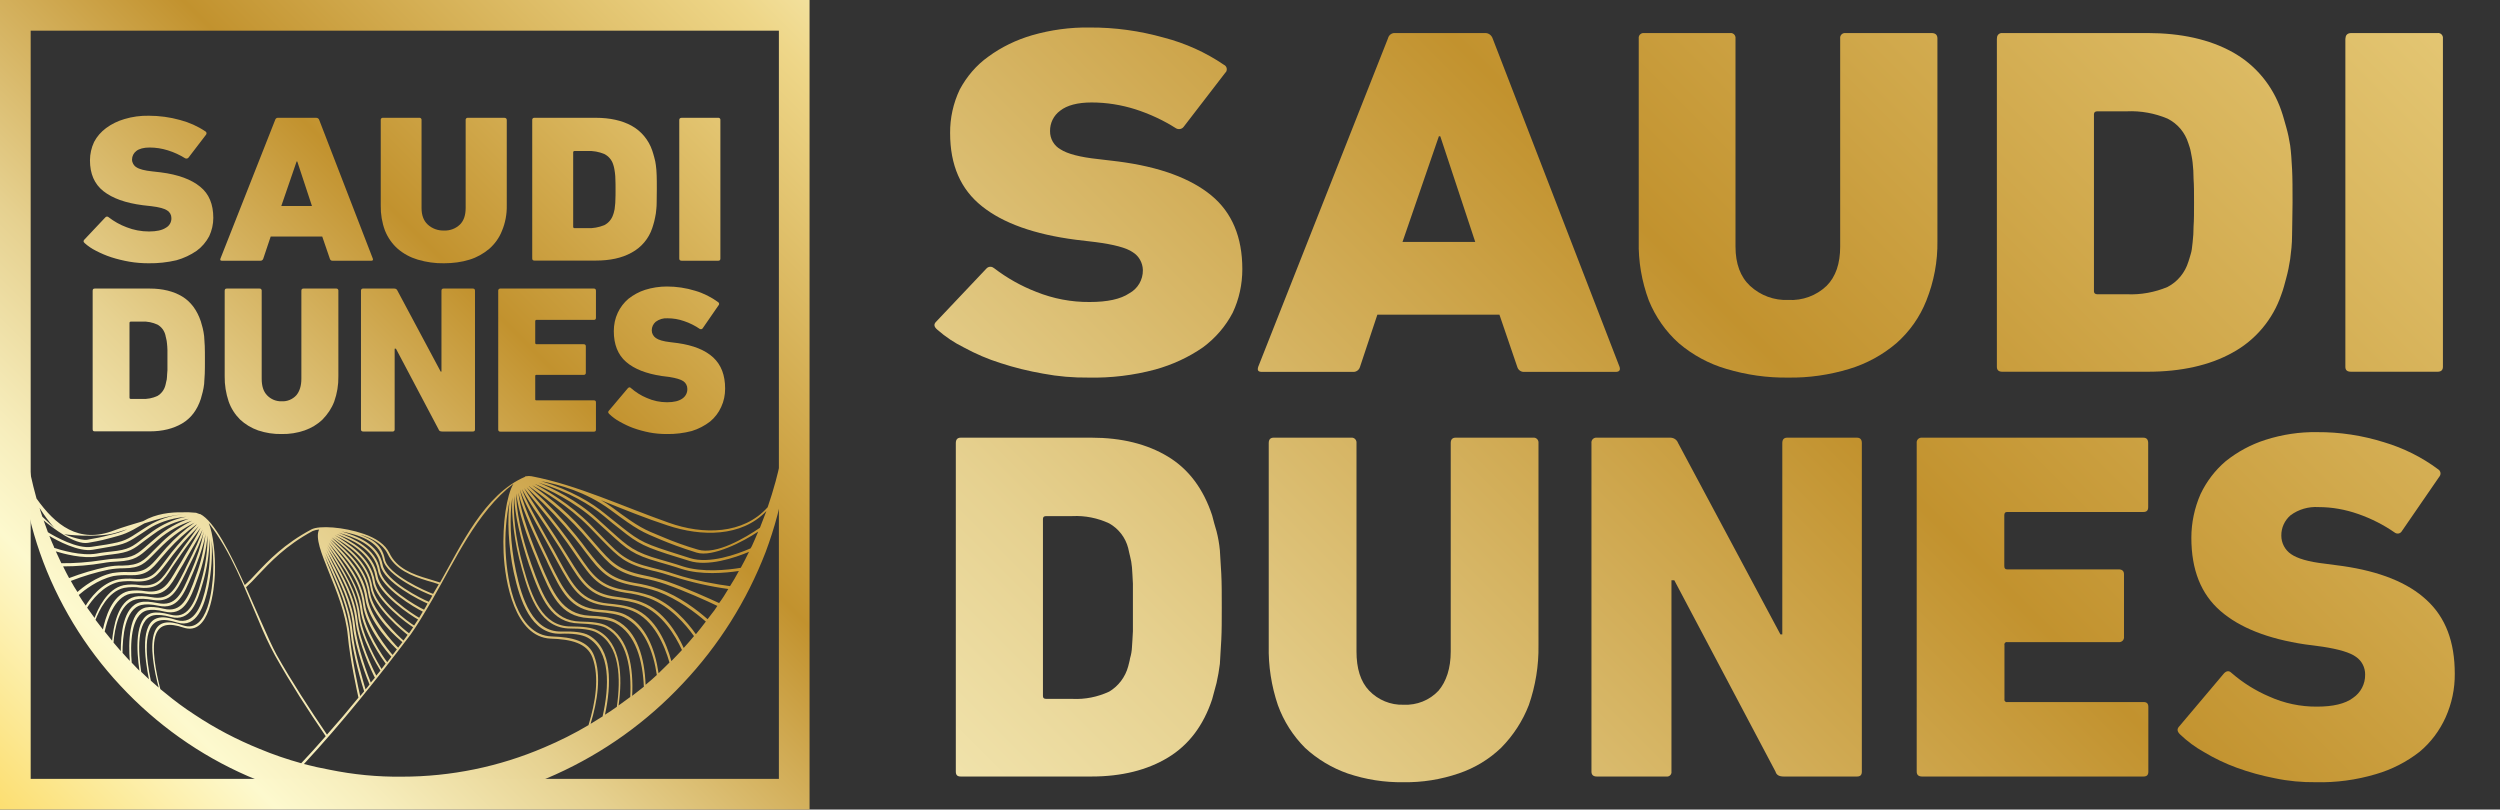
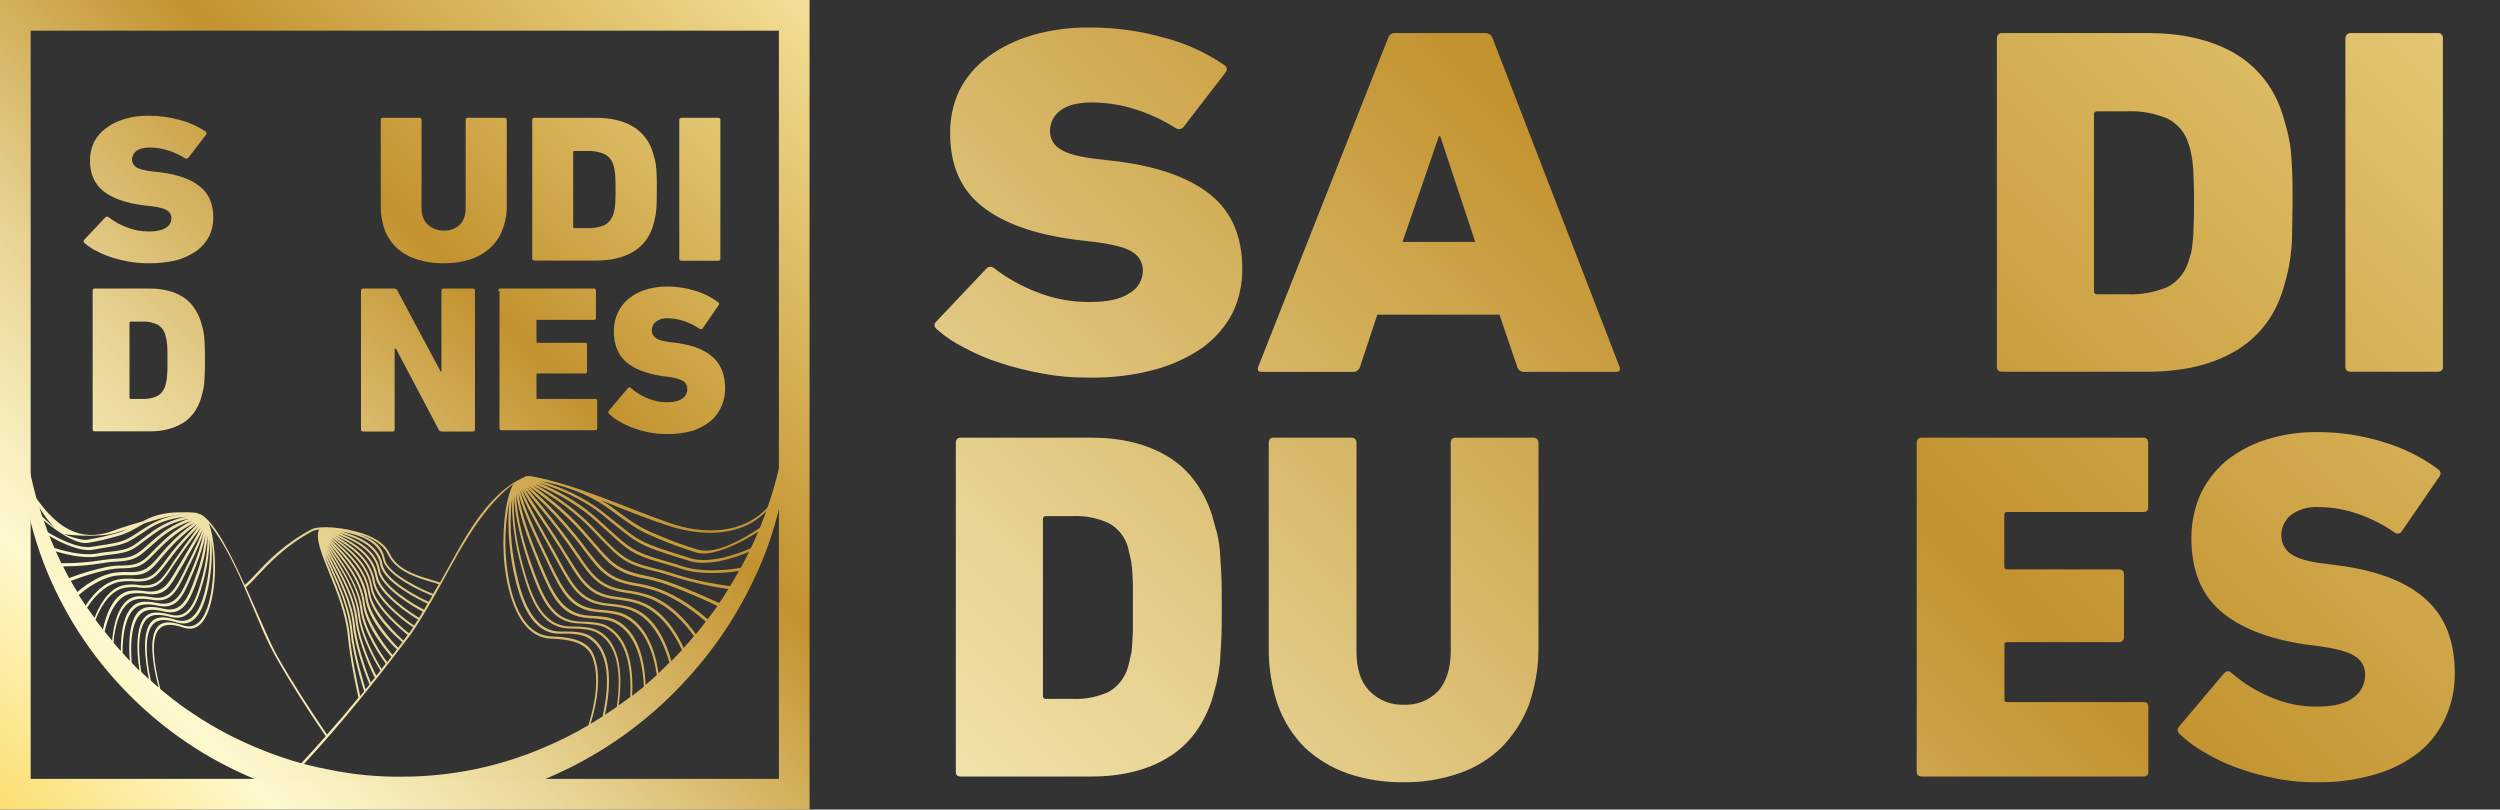
<svg xmlns="http://www.w3.org/2000/svg" id="Layer_1" x="0px" y="0px" viewBox="0 0 1581.1 512" style="enable-background:new 0 0 1581.1 512;" xml:space="preserve">
  <rect x="0" y="0" width="1581.1" height="512" fill="#333333" stroke="none" />
  <style type="text/css"> .st0{fill:url(#SVGID_1_);} .st1{fill:url(#SVGID_00000095323658528688059480000010707536917509904518_);} .st2{fill:url(#SVGID_00000085962848101319119050000018353085161325731216_);} .st3{fill:url(#SVGID_00000141443536723822413890000005846356823275820474_);} .st4{fill:url(#SVGID_00000111910258624608453820000002885567760364578239_);} .st5{fill:url(#SVGID_00000152985669181353685930000018062534521426102935_);} .st6{fill:url(#SVGID_00000015316637042751535270000005235967510147558310_);} .st7{fill:url(#SVGID_00000021111031523085512930000017035004376316682664_);} .st8{fill:url(#SVGID_00000048481091400600735240000011694943641422742166_);} .st9{fill:url(#SVGID_00000008867397379122061020000002169937829744648615_);} .st10{fill:url(#SVGID_00000019658961280374798120000006991597713617999528_);} .st11{fill:url(#SVGID_00000163789698988445681500000007427781479129013385_);} .st12{fill:url(#SVGID_00000077314062168621004830000017701539731498175636_);} .st13{fill:url(#SVGID_00000110470987559087416070000013885369233016958611_);} .st14{fill:url(#SVGID_00000036232760196809955370000005800430577668684720_);} .st15{fill:url(#SVGID_00000083070759429779884790000014993129380544096931_);} .st16{fill:url(#SVGID_00000034800564411273272640000014134235586993946298_);} .st17{fill:url(#SVGID_00000121272623677566606660000015001135473519158918_);} .st18{fill:url(#SVGID_00000165235541297957535090000009365884021302247081_);} .st19{fill:url(#SVGID_00000183971771349008866380000015589274305750416821_);} .st20{fill:url(#SVGID_00000018226097506934005980000007429393498644099474_);} .st21{fill:url(#SVGID_00000140722298483671626400000010949230332559319452_);} </style>
  <linearGradient id="SVGID_1_" gradientUnits="userSpaceOnUse" x1="-159.91" y1="57.736" x2="485.446" y2="703.105" gradientTransform="matrix(1 0 0 -1 -61.8 494.9)">
    <stop offset="1.000000e-02" style="stop-color:#FBCA2A" />
    <stop offset="0.25" style="stop-color:#FDF9CE" />
    <stop offset="0.3" style="stop-color:#F7EEBD" />
    <stop offset="0.41" style="stop-color:#E6D190" />
    <stop offset="0.55" style="stop-color:#CCA348" />
    <stop offset="0.6" style="stop-color:#C2922E" />
    <stop offset="0.87" style="stop-color:#EED688" />
    <stop offset="1" style="stop-color:#FDF9CE" />
  </linearGradient>
  <path class="st0" d="M94,166.5c-4.1,0-8.1-0.3-12.2-1c-3.9-0.7-7.7-1.6-11.4-2.8c-3.4-1.1-6.6-2.5-9.7-4.1c-2.6-1.3-5-2.9-7.1-4.8 c-0.9-0.8-1-1.4-0.3-2.2l13.3-14.1c0.5-0.6,1.4-0.7,2-0.2c0,0,0,0,0.1,0.1c3.4,2.6,7.2,4.8,11.3,6.3c4.5,1.8,9.4,2.7,14.2,2.7 c4.8,0,8.3-0.8,10.6-2.3c2.3-1.2,3.7-3.6,3.6-6.2c0-2-1-3.8-2.7-4.8c-1.7-1.2-5-2.1-10-2.7l-5.3-0.6c-11-1.4-19.3-4.4-25-8.9 c-5.7-4.5-8.5-11-8.5-19.5c0-4,0.9-8,2.6-11.6c1.8-3.5,4.5-6.5,7.6-8.8c3.5-2.6,7.5-4.5,11.6-5.7c5-1.5,10.2-2.2,15.4-2.1 c6.7,0,13.4,0.9,19.8,2.7c5.7,1.5,11.1,3.9,16,7.2c0.6,0.3,0.9,1.1,0.6,1.7c-0.1,0.1-0.1,0.2-0.2,0.4l-11.1,14.5 c-0.5,0.6-1.4,0.8-2.1,0.4c-3.4-2.1-7-3.8-10.9-5c-3.8-1.2-7.7-1.8-11.6-1.8c-3.8,0-6.6,0.8-8.4,2.2c-1.7,1.3-2.7,3.3-2.7,5.4 c0,2,1.1,3.9,2.8,4.9c1.8,1.2,5.2,2.1,10,2.6l5.3,0.6c11.1,1.4,19.4,4.5,25,9.1c5.6,4.5,8.3,11.1,8.3,19.7c0,4-0.9,8-2.6,11.6 c-1.9,3.6-4.6,6.8-7.9,9.2c-3.9,2.7-8.2,4.7-12.8,6C106,165.9,100,166.6,94,166.5z" />
  <linearGradient id="SVGID_00000132075297249966003130000005542655743767029388_" gradientUnits="userSpaceOnUse" x1="-105.164" y1="2.99" x2="540.192" y2="648.359" gradientTransform="matrix(1 0 0 -1 -61.8 494.9)">
    <stop offset="1.000000e-02" style="stop-color:#FBCA2A" />
    <stop offset="0.25" style="stop-color:#FDF9CE" />
    <stop offset="0.3" style="stop-color:#F7EEBD" />
    <stop offset="0.41" style="stop-color:#E6D190" />
    <stop offset="0.55" style="stop-color:#CCA348" />
    <stop offset="0.6" style="stop-color:#C2922E" />
    <stop offset="0.87" style="stop-color:#EED688" />
    <stop offset="1" style="stop-color:#FDF9CE" />
  </linearGradient>
-   <path style="fill:url(#SVGID_00000132075297249966003130000005542655743767029388_);" d="M174,75.9c0.2-0.9,1-1.5,1.9-1.4H200 c0.9,0,1.7,0.6,1.9,1.4l33.9,87.7c0.3,0.9-0.1,1.3-1,1.3h-24.3c-0.9,0.1-1.7-0.4-1.9-1.3l-4.8-14h-32.6l-4.7,14 c-0.2,0.8-1.1,1.4-1.9,1.3h-24.2c-1,0-1.3-0.4-1-1.3L174,75.9z M197.3,130.3l-9.3-28.2h-0.4l-9.7,28.2H197.3z" />
  <linearGradient id="SVGID_00000173130952821302392590000008502866486583028096_" gradientUnits="userSpaceOnUse" x1="-71.844" y1="-30.329" x2="573.524" y2="615.026" gradientTransform="matrix(1 0 0 -1 -61.8 494.9)">
    <stop offset="1.000000e-02" style="stop-color:#FBCA2A" />
    <stop offset="0.25" style="stop-color:#FDF9CE" />
    <stop offset="0.3" style="stop-color:#F7EEBD" />
    <stop offset="0.41" style="stop-color:#E6D190" />
    <stop offset="0.55" style="stop-color:#CCA348" />
    <stop offset="0.6" style="stop-color:#C2922E" />
    <stop offset="0.87" style="stop-color:#EED688" />
    <stop offset="1" style="stop-color:#FDF9CE" />
  </linearGradient>
  <path style="fill:url(#SVGID_00000173130952821302392590000008502866486583028096_);" d="M280.8,166.5c-5.6,0.1-11.2-0.7-16.6-2.3 c-4.7-1.4-9-3.7-12.7-6.9c-3.5-3.1-6.2-7-8-11.4c-1.9-5.1-2.8-10.5-2.7-15.9V75.9c-0.1-0.7,0.4-1.3,1.1-1.4c0.1,0,0.2,0,0.3,0h23 c0.7-0.1,1.3,0.4,1.4,1.1c0,0.1,0,0.2,0,0.3v55.6c0,4.6,1.3,8.1,3.9,10.5c2.8,2.6,6.5,3.9,10.2,3.8c3.8,0.2,7.5-1.2,10.2-3.8 c2.5-2.5,3.6-6,3.6-10.5V75.9c-0.1-0.7,0.4-1.3,1.1-1.4c0.1,0,0.2,0,0.3,0h23c1,0,1.6,0.5,1.6,1.4V130c0.1,5.4-0.9,10.9-3,15.9 c-1.7,4.4-4.5,8.3-8,11.4c-3.7,3.1-7.9,5.5-12.5,6.9C291.9,165.8,286.4,166.5,280.8,166.5z" />
  <linearGradient id="SVGID_00000049221257563161305960000012217009608332350382_" gradientUnits="userSpaceOnUse" x1="-24.436" y1="-77.738" x2="620.933" y2="567.631" gradientTransform="matrix(1 0 0 -1 -61.8 494.9)">
    <stop offset="1.000000e-02" style="stop-color:#FBCA2A" />
    <stop offset="0.25" style="stop-color:#FDF9CE" />
    <stop offset="0.3" style="stop-color:#F7EEBD" />
    <stop offset="0.41" style="stop-color:#E6D190" />
    <stop offset="0.55" style="stop-color:#CCA348" />
    <stop offset="0.6" style="stop-color:#C2922E" />
    <stop offset="0.87" style="stop-color:#EED688" />
    <stop offset="1" style="stop-color:#FDF9CE" />
  </linearGradient>
  <path style="fill:url(#SVGID_00000049221257563161305960000012217009608332350382_);" d="M336.6,75.9c-0.1-0.7,0.4-1.3,1.1-1.4 c0.1,0,0.2,0,0.3,0h38.8c8.9,0,16.6,1.7,22.6,5c6.2,3.4,10.8,9,13.1,15.7c0.5,1.4,0.9,3,1.3,4.4c0.5,1.6,0.8,3.3,1,4.9 c0.3,1.8,0.4,4,0.5,6.3s0.1,5.4,0.1,8.9c0,3.5-0.1,6.2-0.1,8.7c0,2.5-0.3,4.5-0.5,6.5c-0.3,1.7-0.6,3.4-1,5c-0.4,1.4-0.8,3-1.3,4.4 c-2.2,6.6-6.9,12.2-13.1,15.5c-6.1,3.4-13.7,5-22.6,5H338c-0.9,0-1.4-0.4-1.4-1.3V75.9z M362.5,143.5c0,0.5,0.4,0.8,0.9,0.8h7.9 c3.7,0.2,7.4-0.5,10.9-1.9c2.7-1.4,4.7-3.8,5.6-6.7c0.3-0.6,0.4-1.3,0.6-2.1c0.3-0.8,0.4-1.8,0.5-3.1c0.2-1.4,0.3-2.8,0.3-4.3 c0.1-1.7,0.1-3.8,0.1-6.3s0-4.7-0.1-6.3c0-1.5-0.1-2.9-0.3-4.4c-0.1-1.2-0.4-2.2-0.5-3c-0.1-0.8-0.4-1.4-0.6-2.2 c-0.9-2.9-2.9-5.2-5.6-6.6c-3.4-1.4-7.1-2.1-10.9-1.9h-7.9c-0.5,0-0.9,0.3-0.9,0.8V143.5z" />
  <linearGradient id="SVGID_00000173141190712075901350000001476841336289209255_" gradientUnits="userSpaceOnUse" x1="13.551" y1="-115.711" x2="658.906" y2="529.644" gradientTransform="matrix(1 0 0 -1 -61.8 494.9)">
    <stop offset="1.000000e-02" style="stop-color:#FBCA2A" />
    <stop offset="0.25" style="stop-color:#FDF9CE" />
    <stop offset="0.3" style="stop-color:#F7EEBD" />
    <stop offset="0.41" style="stop-color:#E6D190" />
    <stop offset="0.55" style="stop-color:#CCA348" />
    <stop offset="0.6" style="stop-color:#C2922E" />
    <stop offset="0.87" style="stop-color:#EED688" />
    <stop offset="1" style="stop-color:#FDF9CE" />
  </linearGradient>
  <path style="fill:url(#SVGID_00000173141190712075901350000001476841336289209255_);" d="M429.6,75.9c0-0.9,0.5-1.4,1.6-1.4h23 c0.7-0.1,1.3,0.4,1.4,1.1c0,0.1,0,0.2,0,0.3v87.7c0,0.9-0.5,1.3-1.4,1.3h-23c-1,0-1.6-0.4-1.6-1.3V75.9z" />
  <linearGradient id="SVGID_00000092450438662523339690000013053878878095126164_" gradientUnits="userSpaceOnUse" x1="-111.134" y1="8.96" x2="534.222" y2="654.329" gradientTransform="matrix(1 0 0 -1 -61.8 494.9)">
    <stop offset="1.000000e-02" style="stop-color:#FBCA2A" />
    <stop offset="0.25" style="stop-color:#FDF9CE" />
    <stop offset="0.3" style="stop-color:#F7EEBD" />
    <stop offset="0.41" style="stop-color:#E6D190" />
    <stop offset="0.55" style="stop-color:#CCA348" />
    <stop offset="0.6" style="stop-color:#C2922E" />
    <stop offset="0.87" style="stop-color:#EED688" />
    <stop offset="1" style="stop-color:#FDF9CE" />
  </linearGradient>
  <path style="fill:url(#SVGID_00000092450438662523339690000013053878878095126164_);" d="M58.6,183.9c0-0.9,0.4-1.4,1.3-1.4h34.9 c8,0,14.9,1.7,20.4,5c5.6,3.4,9.4,8.7,11.8,15.7c0.4,1.4,0.8,3,1.2,4.3c0.4,1.7,0.7,3.3,0.9,5c0.1,1.8,0.3,3.9,0.4,6.3 s0.1,5.4,0.1,8.9c0,3.5,0,6.2-0.1,8.7c-0.1,2.5-0.3,4.5-0.4,6.5c-0.2,1.7-0.5,3.4-0.9,5l-1.2,4.4c-2.3,7-6.2,12.2-11.8,15.5 s-12.4,5-20.4,5H59.9c-0.9,0-1.3-0.4-1.3-1.3L58.6,183.9z M81.9,251.5c0,0.5,0.3,0.8,0.9,0.8h7c3.4,0.2,6.8-0.5,9.8-1.9 c2.5-1.5,4.3-3.9,5-6.7c0.1-0.6,0.4-1.3,0.5-2.2c0.3-1,0.5-2,0.5-3c0.1-1.2,0.1-2.6,0.3-4.3v-12.7c-0.1-1.8-0.1-3.2-0.3-4.4 c-0.1-1-0.2-2-0.5-3c-0.1-0.6-0.4-1.4-0.5-2.2c-0.7-2.8-2.5-5.2-5-6.6c-3.1-1.4-6.4-2.1-9.8-1.9h-7c-0.6,0-0.9,0.3-0.9,0.8V251.5z" />
  <linearGradient id="SVGID_00000044156484336073111740000014344139016979577008_" gradientUnits="userSpaceOnUse" x1="-68.938" y1="-33.235" x2="576.43" y2="612.12" gradientTransform="matrix(1 0 0 -1 -61.8 494.9)">
    <stop offset="1.000000e-02" style="stop-color:#FBCA2A" />
    <stop offset="0.25" style="stop-color:#FDF9CE" />
    <stop offset="0.3" style="stop-color:#F7EEBD" />
    <stop offset="0.41" style="stop-color:#E6D190" />
    <stop offset="0.55" style="stop-color:#CCA348" />
    <stop offset="0.6" style="stop-color:#C2922E" />
    <stop offset="0.87" style="stop-color:#EED688" />
    <stop offset="1" style="stop-color:#FDF9CE" />
  </linearGradient>
-   <path style="fill:url(#SVGID_00000044156484336073111740000014344139016979577008_);" d="M178.1,274.5c-5.1,0.1-10.1-0.7-14.9-2.3 c-4.2-1.5-8.1-3.8-11.4-6.9c-3.2-3.2-5.7-7.1-7.2-11.4c-1.7-5.1-2.6-10.5-2.5-15.9v-54.1c0-0.9,0.4-1.4,1.3-1.4h20.7 c0.7-0.1,1.3,0.4,1.4,1.1c0,0.1,0,0.2,0,0.3v55.6c0,4.5,1,8,3.4,10.5c2.4,2.5,5.7,3.9,9.2,3.8c3.5,0.2,6.9-1.2,9.3-3.8 c2.1-2.5,3.2-6,3.2-10.5v-55.6c0-0.9,0.4-1.4,1.3-1.4h20.7c0.7-0.1,1.3,0.4,1.4,1.1c0,0.1,0,0.2,0,0.3V238 c0.1,5.4-0.8,10.8-2.6,15.9c-1.6,4.3-4.2,8.1-7.4,11.4c-3.2,3.1-7.1,5.4-11.3,6.9C188.1,273.8,183.1,274.6,178.1,274.5z" />
  <linearGradient id="SVGID_00000058582053813532458350000000854538227183197068_" gradientUnits="userSpaceOnUse" x1="-21.533" y1="-80.641" x2="623.836" y2="564.728" gradientTransform="matrix(1 0 0 -1 -61.8 494.9)">
    <stop offset="1.000000e-02" style="stop-color:#FBCA2A" />
    <stop offset="0.25" style="stop-color:#FDF9CE" />
    <stop offset="0.3" style="stop-color:#F7EEBD" />
    <stop offset="0.41" style="stop-color:#E6D190" />
    <stop offset="0.55" style="stop-color:#CCA348" />
    <stop offset="0.6" style="stop-color:#C2922E" />
    <stop offset="0.87" style="stop-color:#EED688" />
    <stop offset="1" style="stop-color:#FDF9CE" />
  </linearGradient>
  <path style="fill:url(#SVGID_00000058582053813532458350000000854538227183197068_);" d="M228.3,183.9c-0.1-0.7,0.4-1.3,1.1-1.4 c0.1,0,0.2,0,0.3,0h19.5c1-0.1,1.9,0.5,2.2,1.4l27.3,51.1h0.5v-51.1c0-0.9,0.4-1.4,1.3-1.4h18.6c0.9,0,1.3,0.5,1.3,1.4v87.7 c0,0.9-0.4,1.3-1.3,1.3h-19.5c-1.2,0-1.9-0.4-2.2-1.3l-27-51.1h-0.8v51.1c0.1,0.6-0.4,1.2-1,1.3c-0.1,0-0.2,0-0.3,0h-18.6 c-0.9,0-1.4-0.4-1.4-1.3L228.3,183.9z" />
  <linearGradient id="SVGID_00000037676938005118180370000017305708783104893094_" gradientUnits="userSpaceOnUse" x1="19.28" y1="-121.453" x2="664.648" y2="523.915" gradientTransform="matrix(1 0 0 -1 -61.8 494.9)">
    <stop offset="1.000000e-02" style="stop-color:#FBCA2A" />
    <stop offset="0.25" style="stop-color:#FDF9CE" />
    <stop offset="0.3" style="stop-color:#F7EEBD" />
    <stop offset="0.41" style="stop-color:#E6D190" />
    <stop offset="0.55" style="stop-color:#CCA348" />
    <stop offset="0.6" style="stop-color:#C2922E" />
    <stop offset="0.87" style="stop-color:#EED688" />
    <stop offset="1" style="stop-color:#FDF9CE" />
  </linearGradient>
-   <path style="fill:url(#SVGID_00000037676938005118180370000017305708783104893094_);" d="M315.1,183.9c-0.1-0.7,0.4-1.3,1.1-1.4 c0.1,0,0.2,0,0.3,0h59.1c0.9,0,1.3,0.5,1.3,1.4V201c0,0.9-0.4,1.3-1.3,1.3h-36.3c-0.5,0-0.8,0.3-0.8,0.9v13.6c0,0.6,0.3,0.9,0.8,0.9 h29.8c0.9,0,1.4,0.4,1.4,1.3v16.7c0.1,0.7-0.4,1.3-1.1,1.4c-0.1,0-0.2,0-0.3,0h-29.8c-0.3-0.1-0.7,0.1-0.8,0.5c0,0.1,0,0.2,0,0.3 v14.5c-0.1,0.3,0.1,0.7,0.5,0.8c0.1,0,0.2,0,0.3,0h36.3c0.9,0,1.3,0.4,1.3,1.3v17.2c0,0.9-0.4,1.3-1.3,1.3h-59.1 c-0.9,0-1.4-0.4-1.4-1.3V183.9z" />
+   <path style="fill:url(#SVGID_00000037676938005118180370000017305708783104893094_);" d="M315.1,183.9c-0.1-0.7,0.4-1.3,1.1-1.4 c0.1,0,0.2,0,0.3,0h59.1c0.9,0,1.3,0.5,1.3,1.4V201c0,0.9-0.4,1.3-1.3,1.3h-36.3v13.6c0,0.6,0.3,0.9,0.8,0.9 h29.8c0.9,0,1.4,0.4,1.4,1.3v16.7c0.1,0.7-0.4,1.3-1.1,1.4c-0.1,0-0.2,0-0.3,0h-29.8c-0.3-0.1-0.7,0.1-0.8,0.5c0,0.1,0,0.2,0,0.3 v14.5c-0.1,0.3,0.1,0.7,0.5,0.8c0.1,0,0.2,0,0.3,0h36.3c0.9,0,1.3,0.4,1.3,1.3v17.2c0,0.9-0.4,1.3-1.3,1.3h-59.1 c-0.9,0-1.4-0.4-1.4-1.3V183.9z" />
  <linearGradient id="SVGID_00000072999970845114018190000002655510931345445785_" gradientUnits="userSpaceOnUse" x1="57.84" y1="-160.013" x2="703.208" y2="485.355" gradientTransform="matrix(1 0 0 -1 -61.8 494.9)">
    <stop offset="1.000000e-02" style="stop-color:#FBCA2A" />
    <stop offset="0.25" style="stop-color:#FDF9CE" />
    <stop offset="0.3" style="stop-color:#F7EEBD" />
    <stop offset="0.41" style="stop-color:#E6D190" />
    <stop offset="0.55" style="stop-color:#CCA348" />
    <stop offset="0.6" style="stop-color:#C2922E" />
    <stop offset="0.87" style="stop-color:#EED688" />
    <stop offset="1" style="stop-color:#FDF9CE" />
  </linearGradient>
  <path style="fill:url(#SVGID_00000072999970845114018190000002655510931345445785_);" d="M421.7,274.5c-3.7,0-7.4-0.3-11-1 c-3.5-0.7-6.9-1.6-10.2-2.8c-3-1.1-5.9-2.5-8.7-4.1c-2.4-1.3-4.5-2.9-6.5-4.8c-0.8-0.8-0.9-1.4-0.1-2.2l11.9-14.1 c0.6-0.6,1.3-0.8,1.9-0.1c3,2.6,6.4,4.8,10.1,6.3c4,1.8,8.4,2.7,12.8,2.7c4.3,0,7.5-0.8,9.6-2.3c2.1-1.4,3.3-3.7,3.2-6.2 c0-1.9-0.9-3.7-2.5-4.8c-1.6-1.1-4.5-2-8.9-2.7l-4.8-0.6c-9.8-1.5-17.3-4.4-22.5-8.9c-5.2-4.5-7.8-11-7.8-19.5c0-4,0.8-8,2.5-11.6 c1.6-3.4,3.9-6.4,6.7-8.8c3.2-2.5,6.8-4.5,10.6-5.7c4.5-1.4,9.1-2.1,13.8-2.1c6.1,0,12.1,0.9,17.9,2.7c5.2,1.5,10.1,4,14.5,7.2 c0.6,0.4,0.8,1.2,0.4,1.8c0,0.1-0.1,0.1-0.1,0.1l-10,14.5c-0.3,0.6-1.1,0.9-1.7,0.6c0,0,0,0-0.1,0c-3.1-2.1-6.4-3.8-10-5 c-3.4-1.2-6.9-1.8-10.5-1.8c-2.7-0.2-5.3,0.6-7.5,2.2c-1.6,1.4-2.5,3.3-2.5,5.4c0,2,1,3.8,2.6,4.9c1.7,1.2,4.7,2.1,9.1,2.6l4.8,0.6 c9.8,1.4,17.3,4.4,22.4,9.1c5,4.7,7.5,11.1,7.5,19.7c0,4-0.8,8-2.5,11.6c-1.6,3.6-4,6.7-7,9.2c-3.5,2.7-7.4,4.7-11.6,6 C432.5,273.9,427.1,274.6,421.7,274.5z" />
  <g>
    <linearGradient id="SVGID_00000163785969877344077160000014279167461676709260_" gradientUnits="userSpaceOnUse" x1="2.242" y1="-385.158" x2="1531.069" y2="1143.7" gradientTransform="matrix(1 0 0 -1 -61.8 494.9)">
      <stop offset="1.000000e-02" style="stop-color:#FBCA2A" />
      <stop offset="0.25" style="stop-color:#FDF9CE" />
      <stop offset="0.3" style="stop-color:#F7EEBD" />
      <stop offset="0.41" style="stop-color:#E6D190" />
      <stop offset="0.55" style="stop-color:#CCA348" />
      <stop offset="0.6" style="stop-color:#C2922E" />
      <stop offset="0.87" style="stop-color:#EED688" />
      <stop offset="1" style="stop-color:#FDF9CE" />
    </linearGradient>
    <path style="fill:url(#SVGID_00000163785969877344077160000014279167461676709260_);" d="M688.5,238.8c-9.7,0.1-19.3-0.7-28.8-2.5 c-9.1-1.6-18.2-3.8-27-6.7c-8-2.5-15.6-5.8-23-9.8c-6.1-3-11.8-6.8-16.9-11.3c-2.1-1.8-2.5-3.4-0.6-5.2l31.6-33.4 c1.2-1.4,3.3-1.6,4.7-0.4c0.1,0,0.1,0.1,0.2,0.1c8.1,6.2,17.1,11.3,26.7,15c10.7,4.3,22.2,6.5,33.7,6.4c11.3,0,19.6-1.8,25.1-5.5 c5.4-2.9,8.7-8.6,8.6-14.7c-0.1-4.6-2.5-8.9-6.4-11.3c-4-2.8-12-4.9-23.6-6.4l-12.6-1.5c-26-3.4-45.7-10.4-59.1-21.1 c-13.5-10.7-20.2-26-20.2-46.3c-0.1-9.5,2-19,6.1-27.6c4.4-8.2,10.5-15.4,18.1-20.8c8.3-6.1,17.7-10.6,27.6-13.5 c11.8-3.4,24.1-5.1,36.5-4.9c15.9-0.1,31.6,2.1,46.9,6.4c13.5,3.5,26.4,9.3,38,17.2c1.5,0.7,2.2,2.5,1.5,4.1 c-0.1,0.3-0.3,0.6-0.6,0.8l-26.4,34.3c-1.1,1.5-3.3,1.9-4.9,0.9c-8-5.1-16.7-9.1-25.7-12c-8.9-2.8-18.2-4.3-27.6-4.3 c-8.9,0-15.6,1.8-19.9,5.2c-4.1,3-6.5,7.8-6.4,12.9c-0.1,4.8,2.5,9.3,6.7,11.6c4.3,2.8,12.3,4.9,23.6,6.1l12.6,1.5 c26.4,3.4,46,10.7,59.1,21.5s19.6,26.4,19.6,46.6c0,9.5-2,19-6.1,27.6c-4.5,8.6-10.9,16-18.7,21.8c-9.2,6.4-19.5,11.1-30.3,14.1 C716.8,237.4,702.6,239.1,688.5,238.8z" />
    <linearGradient id="SVGID_00000062174630284810111620000010569763620350743453_" gradientUnits="userSpaceOnUse" x1="131.934" y1="-514.849" x2="1660.76" y2="1014.008" gradientTransform="matrix(1 0 0 -1 -61.8 494.9)">
      <stop offset="1.000000e-02" style="stop-color:#FBCA2A" />
      <stop offset="0.25" style="stop-color:#FDF9CE" />
      <stop offset="0.3" style="stop-color:#F7EEBD" />
      <stop offset="0.41" style="stop-color:#E6D190" />
      <stop offset="0.55" style="stop-color:#CCA348" />
      <stop offset="0.6" style="stop-color:#C2922E" />
      <stop offset="0.87" style="stop-color:#EED688" />
      <stop offset="1" style="stop-color:#FDF9CE" />
    </linearGradient>
    <path style="fill:url(#SVGID_00000062174630284810111620000010569763620350743453_);" d="M877.8,24.3c0.5-2.1,2.4-3.6,4.6-3.4h57 c2.1,0,3.9,1.4,4.6,3.4l80.3,207.8c0.6,2.1-0.3,3.1-2.5,3.1h-57.6c-2.1,0.2-4-1.1-4.6-3.1L948.3,199h-77.2l-11,33.1 c-0.6,2-2.5,3.3-4.6,3.1h-57.3c-2.5,0-3.1-0.9-2.5-3.1L877.8,24.3z M933,153l-22.1-66.8H910L887,153H933z" />
    <linearGradient id="SVGID_00000150804210183397886780000002497665728768009399_" gradientUnits="userSpaceOnUse" x1="210.868" y1="-593.783" x2="1739.725" y2="935.044" gradientTransform="matrix(1 0 0 -1 -61.8 494.9)">
      <stop offset="1.000000e-02" style="stop-color:#FBCA2A" />
      <stop offset="0.25" style="stop-color:#FDF9CE" />
      <stop offset="0.3" style="stop-color:#F7EEBD" />
      <stop offset="0.41" style="stop-color:#E6D190" />
      <stop offset="0.55" style="stop-color:#CCA348" />
      <stop offset="0.6" style="stop-color:#C2922E" />
      <stop offset="0.87" style="stop-color:#EED688" />
      <stop offset="1" style="stop-color:#FDF9CE" />
    </linearGradient>
-     <path style="fill:url(#SVGID_00000150804210183397886780000002497665728768009399_);" d="M1131,238.8c-13.3,0.2-26.5-1.7-39.2-5.5 c-11-3.2-21.3-8.8-30-16.2c-8.3-7.4-14.8-16.7-19-27c-4.5-12.1-6.7-24.8-6.4-37.7V24.3c-0.2-1.7,1-3.2,2.7-3.4c0.2,0,0.4,0,0.6,0 h54.5c1.7-0.2,3.2,1,3.4,2.7c0,0.2,0,0.4,0,0.6v131.8c0,10.8,3.1,19.1,9.2,24.8c6.6,6.1,15.3,9.3,24.2,8.9 c8.9,0.5,17.7-2.7,24.2-8.9c5.8-5.8,8.6-14.1,8.6-24.8V24.3c-0.2-1.7,1-3.2,2.7-3.4c0.2,0,0.4,0,0.6,0h54.5c2.5,0,3.7,1.2,3.7,3.4 v128.1c0.2,12.9-2.2,25.7-7,37.7c-4.1,10.4-10.6,19.6-19,27c-8.7,7.4-18.8,12.9-29.7,16.2C1157.1,237.1,1144,239,1131,238.8z" />
    <linearGradient id="SVGID_00000063626139258194660440000004090435016575408574_" gradientUnits="userSpaceOnUse" x1="323.177" y1="-706.092" x2="1852.034" y2="822.765" gradientTransform="matrix(1 0 0 -1 -61.8 494.9)">
      <stop offset="1.000000e-02" style="stop-color:#FBCA2A" />
      <stop offset="0.25" style="stop-color:#FDF9CE" />
      <stop offset="0.3" style="stop-color:#F7EEBD" />
      <stop offset="0.41" style="stop-color:#E6D190" />
      <stop offset="0.55" style="stop-color:#CCA348" />
      <stop offset="0.6" style="stop-color:#C2922E" />
      <stop offset="0.87" style="stop-color:#EED688" />
      <stop offset="1" style="stop-color:#FDF9CE" />
    </linearGradient>
    <path style="fill:url(#SVGID_00000063626139258194660440000004090435016575408574_);" d="M1263,24.3c-0.2-1.7,1-3.2,2.7-3.4 c0.2,0,0.4,0,0.6,0h91.9c21.1,0,39.2,4,53.6,12c14.6,8,25.6,21.3,31,37.1c1.2,3.4,2.1,7,3.1,10.4c1.1,3.8,1.9,7.7,2.5,11.6 c0.6,4.3,0.9,9.5,1.2,15c0.3,5.5,0.3,12.9,0.3,21.1s-0.3,14.7-0.3,20.5s-0.6,10.7-1.2,15.3c-0.6,4-1.4,8-2.5,12 c-0.9,3.4-1.8,7-3.1,10.4c-5.3,15.7-16.4,28.9-31,36.8c-14.4,8-32.5,12-53.6,12h-91.9c-2.1,0-3.4-0.9-3.4-3.1V24.3z M1324.3,184.3 c0,1.2,0.9,1.8,2.1,1.8h18.7c8.8,0.4,17.6-1.2,25.7-4.6c6.4-3.3,11.1-9.1,13.2-15.9c0.6-1.5,0.9-3.1,1.5-4.9s0.9-4.3,1.2-7.4 c0.4-3.4,0.6-6.7,0.6-10.1c0.3-4,0.3-8.9,0.3-15c0-6.1,0-11-0.3-15c0-3.5-0.2-7-0.6-10.4c-0.3-2.8-0.9-5.2-1.2-7 c-0.3-1.8-0.9-3.4-1.5-5.2c-2.1-6.8-6.8-12.4-13.2-15.6c-8.1-3.4-16.9-5-25.7-4.6h-18.7c-1.2,0-2.1,0.6-2.1,1.8V184.3z" />
    <linearGradient id="SVGID_00000088846578881169507030000003080539178001827979_" gradientUnits="userSpaceOnUse" x1="413.165" y1="-796.05" x2="1941.992" y2="732.777" gradientTransform="matrix(1 0 0 -1 -61.8 494.9)">
      <stop offset="1.000000e-02" style="stop-color:#FBCA2A" />
      <stop offset="0.25" style="stop-color:#FDF9CE" />
      <stop offset="0.3" style="stop-color:#F7EEBD" />
      <stop offset="0.41" style="stop-color:#E6D190" />
      <stop offset="0.55" style="stop-color:#CCA348" />
      <stop offset="0.6" style="stop-color:#C2922E" />
      <stop offset="0.87" style="stop-color:#EED688" />
      <stop offset="1" style="stop-color:#FDF9CE" />
    </linearGradient>
    <path style="fill:url(#SVGID_00000088846578881169507030000003080539178001827979_);" d="M1483.4,24.3c0-2.1,1.2-3.4,3.7-3.4h54.5 c1.7-0.2,3.2,1,3.4,2.7c0,0.2,0,0.4,0,0.6v207.8c0,2.1-1.2,3.1-3.4,3.1H1487c-2.5,0-3.7-0.9-3.7-3.1V24.3z" />
    <linearGradient id="SVGID_00000084518548793396090030000006842438437622146691_" gradientUnits="userSpaceOnUse" x1="117.791" y1="-500.707" x2="1646.618" y2="1028.151" gradientTransform="matrix(1 0 0 -1 -61.8 494.9)">
      <stop offset="1.000000e-02" style="stop-color:#FBCA2A" />
      <stop offset="0.25" style="stop-color:#FDF9CE" />
      <stop offset="0.3" style="stop-color:#F7EEBD" />
      <stop offset="0.41" style="stop-color:#E6D190" />
      <stop offset="0.55" style="stop-color:#CCA348" />
      <stop offset="0.6" style="stop-color:#C2922E" />
      <stop offset="0.87" style="stop-color:#EED688" />
      <stop offset="1" style="stop-color:#FDF9CE" />
    </linearGradient>
    <path style="fill:url(#SVGID_00000084518548793396090030000006842438437622146691_);" d="M604.5,280.2c0-2.1,0.9-3.4,3.1-3.4h82.7 c19,0,35.2,4,48.4,12s22.4,20.5,27.9,37.1c0.9,3.4,1.8,7,2.8,10.1c1,3.9,1.7,7.9,2.1,12c0.3,4.3,0.6,9.2,0.9,15 c0.3,5.8,0.3,12.9,0.3,21.1c0,8.3,0,14.7-0.3,20.5c-0.3,5.8-0.6,10.7-0.9,15.3c-0.5,4-1.2,8-2.1,12l-2.8,10.4 c-5.5,16.5-14.7,28.8-27.9,36.8c-13.2,8-29.4,12-48.4,12h-82.7c-2.1,0-3.1-0.9-3.1-3.1V280.2z M659.6,440.2c0,1.2,0.6,1.8,2.1,1.8 h16.5c8,0.4,16-1.2,23.3-4.6c5.9-3.5,10.2-9.3,12-15.9c0.3-1.5,0.9-3.1,1.2-5.2c0.7-2.3,1.1-4.7,1.2-7c0.3-2.8,0.3-6.1,0.6-10.1 v-30c-0.3-4.3-0.3-7.7-0.6-10.4c-0.2-2.4-0.6-4.7-1.2-7c-0.3-1.5-0.9-3.4-1.2-5.2c-1.7-6.6-6-12.2-12-15.6 c-7.3-3.4-15.3-5-23.3-4.6h-16.5c-1.5,0-2.1,0.6-2.1,1.8V440.2z" />
    <linearGradient id="SVGID_00000085228228378759063740000015178835600679455663_" gradientUnits="userSpaceOnUse" x1="217.751" y1="-600.666" x2="1746.608" y2="928.16" gradientTransform="matrix(1 0 0 -1 -61.8 494.9)">
      <stop offset="1.000000e-02" style="stop-color:#FBCA2A" />
      <stop offset="0.25" style="stop-color:#FDF9CE" />
      <stop offset="0.3" style="stop-color:#F7EEBD" />
      <stop offset="0.41" style="stop-color:#E6D190" />
      <stop offset="0.55" style="stop-color:#CCA348" />
      <stop offset="0.6" style="stop-color:#C2922E" />
      <stop offset="0.87" style="stop-color:#EED688" />
      <stop offset="1" style="stop-color:#FDF9CE" />
    </linearGradient>
    <path style="fill:url(#SVGID_00000085228228378759063740000015178835600679455663_);" d="M887.6,494.7c-12,0.2-23.9-1.7-35.2-5.5 c-10-3.5-19.2-9-27-16.2c-7.6-7.6-13.5-16.8-17.2-27c-4.1-12.1-6.1-24.9-5.8-37.7V280.2c0-2.1,0.9-3.4,3.1-3.4h49 c1.7-0.2,3.2,1,3.4,2.7c0,0.2,0,0.4,0,0.6V412c0,10.7,2.5,19,8,24.8c5.7,5.9,13.6,9.2,21.8,8.9c8.3,0.4,16.4-2.8,22.1-8.9 c4.9-5.8,7.7-14.1,7.7-24.8V280.2c0-2.1,0.9-3.4,3.1-3.4h49c1.7-0.2,3.2,1,3.4,2.7c0,0.2,0,0.4,0,0.6v128.1 c0.2,12.8-1.9,25.6-6.1,37.7c-3.9,10.1-9.9,19.3-17.5,27c-7.6,7.3-16.7,12.8-26.7,16.2C911.3,493,899.5,494.9,887.6,494.7z" />
    <linearGradient id="SVGID_00000176730334131377674420000013867985374645473924_" gradientUnits="userSpaceOnUse" x1="330.053" y1="-712.968" x2="1858.91" y2="815.889" gradientTransform="matrix(1 0 0 -1 -61.8 494.9)">
      <stop offset="1.000000e-02" style="stop-color:#FBCA2A" />
      <stop offset="0.25" style="stop-color:#FDF9CE" />
      <stop offset="0.3" style="stop-color:#F7EEBD" />
      <stop offset="0.41" style="stop-color:#E6D190" />
      <stop offset="0.55" style="stop-color:#CCA348" />
      <stop offset="0.6" style="stop-color:#C2922E" />
      <stop offset="0.87" style="stop-color:#EED688" />
      <stop offset="1" style="stop-color:#FDF9CE" />
    </linearGradient>
-     <path style="fill:url(#SVGID_00000176730334131377674420000013867985374645473924_);" d="M1006.5,280.2c-0.2-1.7,1-3.2,2.7-3.4 c0.2,0,0.4,0,0.6,0h46.3c2.3-0.1,4.4,1.2,5.2,3.4l64.7,121h1.2v-121c0-2.1,0.9-3.4,3.1-3.4h44.1c2.1,0,3.1,1.2,3.1,3.4V488 c0,2.1-0.9,3.1-3.1,3.1h-46.3c-2.8,0-4.6-0.9-5.2-3.1l-64-121h-1.8v121c0.2,1.5-0.9,2.9-2.4,3.1c-0.2,0-0.4,0-0.7,0h-44.1 c-2.1,0-3.4-0.9-3.4-3.1L1006.5,280.2z" />
    <linearGradient id="SVGID_00000036962539926762573030000004370710714816844428_" gradientUnits="userSpaceOnUse" x1="426.737" y1="-809.652" x2="1955.594" y2="719.205" gradientTransform="matrix(1 0 0 -1 -61.8 494.9)">
      <stop offset="1.000000e-02" style="stop-color:#FBCA2A" />
      <stop offset="0.25" style="stop-color:#FDF9CE" />
      <stop offset="0.3" style="stop-color:#F7EEBD" />
      <stop offset="0.41" style="stop-color:#E6D190" />
      <stop offset="0.55" style="stop-color:#CCA348" />
      <stop offset="0.6" style="stop-color:#C2922E" />
      <stop offset="0.87" style="stop-color:#EED688" />
      <stop offset="1" style="stop-color:#FDF9CE" />
    </linearGradient>
    <path style="fill:url(#SVGID_00000036962539926762573030000004370710714816844428_);" d="M1212.2,280.2c-0.2-1.7,1-3.2,2.7-3.4 c0.2,0,0.4,0,0.6,0h140c2.1,0,3.1,1.2,3.1,3.4v40.5c0,2.1-0.9,3.1-3.1,3.1h-86.1c-1.2,0-1.8,0.6-1.8,2.1V358c0,1.5,0.6,2.1,1.8,2.1 h70.5c2.1,0,3.4,0.9,3.4,3.1v39.5c0.2,1.7-1,3.2-2.7,3.4c-0.2,0-0.4,0-0.6,0h-70.5c-0.8-0.2-1.6,0.3-1.8,1.1 c-0.1,0.2-0.1,0.5,0,0.7v34.3c-0.2,0.8,0.3,1.6,1.1,1.8c0.2,0.1,0.5,0.1,0.7,0h86.1c2.1,0,3.1,0.9,3.1,3.1V488 c0,2.1-0.9,3.1-3.1,3.1h-140c-2.1,0-3.4-0.9-3.4-3.1V280.2z" />
    <linearGradient id="SVGID_00000067938623687886459960000012335715700155382969_" gradientUnits="userSpaceOnUse" x1="518.084" y1="-901" x2="2046.941" y2="627.857" gradientTransform="matrix(1 0 0 -1 -61.8 494.9)">
      <stop offset="1.000000e-02" style="stop-color:#FBCA2A" />
      <stop offset="0.25" style="stop-color:#FDF9CE" />
      <stop offset="0.3" style="stop-color:#F7EEBD" />
      <stop offset="0.41" style="stop-color:#E6D190" />
      <stop offset="0.55" style="stop-color:#CCA348" />
      <stop offset="0.6" style="stop-color:#C2922E" />
      <stop offset="0.87" style="stop-color:#EED688" />
      <stop offset="1" style="stop-color:#FDF9CE" />
    </linearGradient>
    <path style="fill:url(#SVGID_00000067938623687886459960000012335715700155382969_);" d="M1464.7,494.7c-8.7,0.1-17.5-0.7-26-2.5 c-8.2-1.6-16.3-3.8-24.2-6.7c-7.1-2.6-14-5.9-20.5-9.8c-5.6-3.1-10.7-6.9-15.3-11.3c-1.8-1.8-2.1-3.4-0.3-5.2l28.2-33.4 c1.5-1.5,3.1-1.8,4.6-0.3c7.1,6.2,15.2,11.3,23.9,15c9.5,4.3,19.9,6.5,30.3,6.4c10.1,0,17.8-1.8,22.7-5.5c4.9-3.3,7.8-8.8,7.7-14.7 c0.1-4.5-2.1-8.8-5.8-11.3c-3.7-2.7-10.7-4.8-21.1-6.4l-11.3-1.5c-23.3-3.5-41.1-10.5-53.3-21.1c-12.3-10.7-18.4-26-18.4-46.3 c0-9.5,2-18.9,5.8-27.6c3.8-8,9.2-15.1,15.9-20.8c7.5-6,16-10.6,25.1-13.5c10.6-3.4,21.7-5.1,32.8-4.9c14.3-0.1,28.6,2.1,42.3,6.4 c12.4,3.7,24,9.5,34.3,17.2c1.4,0.9,1.8,2.8,0.9,4.2c-0.1,0.1-0.2,0.2-0.3,0.4l-23.6,34.3c-0.8,1.5-2.6,2.1-4.1,1.3 c-0.1,0-0.1-0.1-0.2-0.1c-7.3-5.1-15.2-9.1-23.6-12c-8-2.8-16.4-4.3-24.8-4.3c-6.4-0.4-12.7,1.4-17.8,5.2 c-3.7,3.2-5.9,7.9-5.8,12.9c0,4.6,2.3,9,6.1,11.6c4,2.8,11,4.9,21.5,6.1l11.3,1.5c23.3,3.4,41.1,10.4,53,21.5 c12,11,17.8,26.4,17.8,46.6c0.1,9.5-1.9,18.9-5.8,27.6c-3.8,8.4-9.4,15.9-16.5,21.8c-8.2,6.4-17.6,11.2-27.6,14.1 C1490.2,493.3,1477.4,495,1464.7,494.7z" />
  </g>
  <linearGradient id="SVGID_00000091702617359126639120000010877089219461931966_" gradientUnits="userSpaceOnUse" x1="13.636" y1="-119.108" x2="659.005" y2="526.247" gradientTransform="matrix(1 0 0 -1 -61.8 494.9)">
    <stop offset="1.000000e-02" style="stop-color:#FBCA2A" />
    <stop offset="0.25" style="stop-color:#FDF9CE" />
    <stop offset="0.3" style="stop-color:#F7EEBD" />
    <stop offset="0.41" style="stop-color:#E6D190" />
    <stop offset="0.55" style="stop-color:#CCA348" />
    <stop offset="0.6" style="stop-color:#C2922E" />
    <stop offset="0.87" style="stop-color:#EED688" />
    <stop offset="1" style="stop-color:#FDF9CE" />
  </linearGradient>
  <path style="fill:url(#SVGID_00000091702617359126639120000010877089219461931966_);" d="M499.1,253.5c-1.5,22.9-6.1,45.5-13.6,67.3 c-15.4,17.2-40.7,17.6-62.5,9.8c-29-10.2-58-23.9-86.8-29.4c-1.1-0.2-2.3-0.2-3.4,0h-0.6v0.3c-25.9,10.9-40.9,44.1-53.9,66.9 l-7.4-2.3c-9.8-2.8-20.1-6.7-24.6-16.3c-2.6-5.4-8.3-9.4-16.4-12.2c-12.5-4.3-27.9-5.4-32.9-2.8c-17.3,9.2-27.2,19.7-35.1,28.1 c-2.2,2.5-4.6,4.9-7.1,7.1c-9.2-20.3-19.3-40.4-28.2-44.9h-0.4l-2.2-0.8c-2.9-0.3-5.9-0.4-8.8-0.3c-7.1-0.1-16.4,0.8-24.7,5.6 c-6.2,1.9-12.9,3.8-18.2,5.8c-22.6,8.8-37.4-3.5-49.2-20.1c-5.6-20.1-8.9-40.7-9.7-61.6c-3,32.5,1.1,65.2,11.9,96 c5.4,15.5,12.5,30.4,21,44.5c8.6,14.2,18.6,27.4,29.9,39.5c22.7,24.4,50.1,43.9,80.7,57.2c46.3,20.2,97.8,25.3,147.2,14.6 c16.3-3.6,32.1-8.8,47.3-15.7c30.4-13.7,57.7-33.2,80.5-57.6c22.7-24,40.4-52.2,52.3-83C495.7,318.5,501.1,285.6,499.1,253.5z M422.2,332.3c21.3,7.1,46.7,7.5,62.5-9.1c-1.3,3.5-2.7,7.1-4.1,10.6c-9.1,6.2-27.6,17.3-39.2,13.8c-7.6-2.2-15.1-4.9-22.4-8 c-11.9-4.9-14.4-5.7-32-18.8c-2.2-1.6-4.6-3.2-7-4.5C394.3,322.1,409.2,328.1,422.2,332.3z M386,322.4c17.7,13.2,20.2,14,32.1,19 c5.3,2.2,12.5,5,22.5,8.1c10,3.1,29.6-7,38.9-13.3c-1.3,3.1-2.6,6.2-4,9.2l-0.8,1.4c-8.7,3.8-26.1,10-38.2,6.2l-13.8-4.4 c-17.7-5.7-19.8-7.5-34.3-19.1l-6-4.8c-8-6.6-21.1-14.6-40.1-20.4C353.3,306.4,370.6,311,386,322.4z M381.6,326.1l5.8,4.8 c14.4,11.5,16.7,13.6,34.4,19.4l14.1,4.4c11.8,3.8,28.8-1.9,37.8-5.7c-1.7,3.5-3.4,6.9-5.2,10.1c-8.3,1.4-24.3,3.1-36.7-0.9 c-5.3-1.8-10.2-3.1-14.2-4.3c-16.4-4.7-20.1-8-31.2-18l-8.3-7.5c-13.7-12.5-28.6-19.4-37.6-23.2C360,311.1,373.5,319.4,381.6,326.1 L381.6,326.1z M377.1,329.7l8.4,7.6c11.1,10.1,14.7,13.5,31.3,18.2c4,1.2,8.9,2.5,14.2,4.3c12.2,4,27.9,2.6,36.3,1.3 c-1.7,3.2-3.6,6.5-5.6,9.6c-7.6-1-22.2-3.4-34.9-7.6c-5.3-1.8-10.3-3.1-14.6-4.1c-16-3.9-20.1-8-30.1-18.2l-8.5-8.8 c-13.3-13.5-27.6-21.5-35.4-26C346.9,309.6,362.7,316.7,377.1,329.7L377.1,329.7z M372.6,333.2l8.5,8.8 c10.2,10.3,14.2,14.6,30.4,18.6c4.9,1.1,9.8,2.5,14.6,4.1c11.3,3.6,22.8,6.2,34.5,7.8c-1.8,3.1-3.7,6.1-5.8,8.9 c-7-3.2-20.1-9.2-33-13.7c-4.9-1.6-9.8-2.9-14.9-3.9c-16.2-3.4-20.4-8.3-30.1-19.4l-7.9-9.1c-12.7-14.4-25.6-23.4-32.7-28.7h-0.1 C343.7,310.8,358.6,319.1,372.6,333.2L372.6,333.2z M335.3,308c7,5.2,19.9,14.4,32.6,28.7l7.9,9.1c9.8,11.3,14.1,16.3,30.4,19.8 c5,0.9,10,2.2,14.9,3.9c12.7,4.5,25.5,10.3,32.6,13.7l-1.9,2.8l-4.3,5.6c-6.1-5.4-17.6-14.4-30.7-19.1c-5-1.8-10.1-3-15.3-3.8 c-16.3-2.8-20.7-8.8-30.1-20.8c-1.9-2.7-4.3-5.7-7-9.1c-8.3-10.2-17.3-19.7-27-28.6l-3-2.8C334.7,307.5,335.1,307.7,335.3,308z M336.3,311.4c9.7,8.9,18.6,18.4,26.9,28.6c2.8,3.5,5.2,6.5,7.1,9.2c9.4,12.2,14,18.1,30.4,21.1c5.2,0.8,10.3,2.1,15.3,3.8 c12.8,4.8,24.2,13.6,30.4,19c-2.1,2.7-4.1,5.4-6.3,8c-5.2-7.4-15.3-19.3-28.6-24.3c-5-1.7-10.2-2.9-15.5-3.5 c-16.4-2.5-21.1-9.3-30.1-22.5c-1.8-2.6-3.8-5.6-6.1-8.8c-7.9-10.9-15.3-19.8-20.8-26.4c-2.3-2.7-4.4-5.4-6-7.5L336.3,311.4z M337.9,316.7c5.4,6.6,12.9,15.5,20.7,26.4c2.3,3.4,4.4,6.2,6.1,8.8c9.2,13.3,14,20.3,30.5,22.9c5.3,0.6,10.5,1.8,15.5,3.6 c13.1,5,23,16.6,28.2,23.9c-2.1,2.6-4.3,5-6.5,7.5c-4.1-9.2-12.7-23.5-26.3-28.8c-5.3-2.2-11-2.8-15.9-3.5 c-16.6-1.9-21.2-9.7-30.3-24.4l-5-8c-4.9-7.9-9.8-15-13.7-21c-3.9-6-7.6-11.5-9.7-15.4C333,310.6,335,313.2,337.9,316.7L337.9,316.7 z M339.6,354.6l0.6,1.6c8.3,20.1,14,33.8,32.1,34.7c7.2,0.4,12.8,1,16.7,3c13.2,7,17.5,24.1,18.2,40.4l-7.4,5.8 c0.9-17.5-1.9-36.7-15.8-44.2c-3.8-2.1-9.7-2.7-16.9-2.8c-17.3-0.4-23.4-14.4-31.2-36.6c-6.6-18.6-9.6-35.1-9.4-44.4 C327.5,322.2,333.2,339.4,339.6,354.6z M327.8,311.5c1.6,7,6.3,19.3,16.6,40.4c0.8,1.7,1.6,3.1,2.2,4.7c8.7,18,14.1,29.2,31.6,30.5 c7.1,0.5,12.5,1.3,16.4,3.2c12.8,6.3,18.6,21.6,20.8,36.6c-2.3,2.1-4.7,4.3-7.1,6.2c-0.6-16.4-5-33.9-18.5-40.7 c-3.9-2.1-9.4-2.7-16.8-3c-17.7-0.9-23.3-14.4-31.6-34.2l-0.6-1.6C332.8,334.5,328.7,319.9,327.8,311.5L327.8,311.5z M325.2,313.7 c0.1,11.1,4.3,28.3,9.4,43.5c7.9,22.5,14.1,36.7,31.8,37.1c7.2,0.3,13.1,0.9,16.8,2.8c13.6,7.5,16.3,26.5,15.4,43.7l-7.4,5.4 c2.6-18.4,1.7-39.5-12.9-47.3c-3.9-2.1-10-2.7-17.3-2.7c-17.9,0-24.6-18.1-30-37.4C325.6,339.6,324.4,324,325.2,313.7L325.2,313.7z M324.9,361.9c3.9,17.9,11,39.3,29.5,38.9c7.4-0.3,13.5,0.4,17.3,2.5c14.6,8.4,13.7,30.9,9.4,49.8l-7.6,4.7 c4.4-14.5,6.9-30.5,2.3-42.9c-3.4-9.6-14-12-27-12.4c-22.1-0.8-28.1-34-29-53.3c-0.6-11,0.3-22.1,2.6-32.9 C320.7,328.1,321.5,345.8,324.9,361.9L324.9,361.9z M372.6,401.9c-3.9-2.2-10.1-2.7-17.6-2.5c-18,0.4-25-20.7-28.7-38.3 c-3.8-17.6-4.1-35.3-2.3-46.6c-0.8,11.1,1.3,28.5,6,45c5.4,19.7,12.3,38,30.7,38c7.2,0,13.2,0.6,16.9,2.7 c14.6,8,15.1,28.8,12.5,46.8c-2.5,1.8-5,3.5-7.5,5C386.7,433.1,387.4,410.5,372.6,401.9L372.6,401.9z M229.6,338.7 c5.3,1.8,12.4,5.2,15.5,11.5c4.8,10,15.1,14,25.2,17.1c3.1,0.9,4.8,1.3,7.2,2.2l-3.6,6.1c-4.4-1.6-28.6-12.2-30.5-21.9 c-1.9-9.7-8.4-12.8-15.7-15.5L229.6,338.7z M242.2,353.8c2.1,10.5,26.3,21.2,31.2,22.9c-0.3,0.6-0.6,1.2-0.9,1.7l-1.3,2.2 c-4.1-1.6-27.3-13.1-29.2-23.4c-2.5-13.2-16.3-18.2-26-21.1C225.5,338,239.8,341.6,242.2,353.8z M240.6,357.4 c2.1,10.9,25.4,22.5,29.8,24.3c-0.8,1.4-1.4,2.7-2.2,3.9c-4.5-2.1-26-14.4-27.8-24.8c-2.5-14.2-16.9-20.2-26.3-23.9 C223.4,339.6,238.1,344.1,240.6,357.4z M239.1,360.9c1.9,11.1,23.7,23.7,28.3,25.9c-0.8,1.4-1.6,2.7-2.3,3.9 c-3.9-2.2-24.4-15.4-26.3-26.4c-2.6-14.9-17.2-22.1-26-26.6C221.7,341.1,236.6,346.9,239.1,360.9z M237.4,364.4 c1.9,11.6,22.9,25.1,27,27.4l-2.5,3.8c-3-1.8-23-16.2-24.8-27.8c-2.5-15.7-17.2-24.1-25.5-29.4C220,342.7,235,349.8,237.4,364.4 L237.4,364.4z M235.8,367.9c1.9,12.4,22.4,26.9,25.5,28.8l-2.6,3.8c-2.6-1.8-21.3-17.1-23.2-29.1c-2.3-15.9-16-25.4-24.1-31.6 l-0.9-0.6C218.6,344.4,233.5,352.6,235.8,367.9L235.8,367.9z M210.9,340.7c7.8,6.2,21.1,15.4,23.4,30.7 c1.9,12.9,21.1,28.3,23.5,30.1l-2.6,3.6c-2.6-2.2-19.5-17.9-21.2-30.3c-2.2-15.7-14.9-26.3-22.4-33.1l-1.8-1.8L210.9,340.7z M210.9,342.5c7.8,7.2,19.7,17.2,21.9,32.3c2.2,15.1,19.4,29.4,21.7,31.3l-2.7,3.5c-2.5-2.5-17.6-18.6-19.3-31.3 c-2.1-15.5-13.3-26.6-20.8-34.5L209,341L210.9,342.5z M210.9,344.6c7.2,7.8,18.2,18.8,20.2,33.8c1.9,15,17.9,30.4,19.9,32.3 l-2.7,3.5c-2.5-2.8-15.8-19.4-17.5-32.3c-1.9-15.4-12.3-27.4-19.1-36c-1.2-1.4-2.3-2.7-3.2-4L210.9,344.6z M210.6,346.7 c7.2,8.8,17.1,20.2,18.9,35.2c1.8,15,16,31.3,18,33.4l-2.6,3.5c-2.5-3.2-14.1-20.2-15.7-33.5c-1.6-13.3-11.1-27.6-17.9-37 c-1.3-1.8-2.5-3.5-3.5-5.2L210.6,346.7z M210.3,348.9c6.7,9.3,15.8,21.5,17.6,36.3c1.8,14.9,14.4,32.3,16,34.5l-2.6,3.4 c-2.2-3.6-12.2-20.8-13.7-34.4c-1.6-13.6-10.3-28.1-16.6-38l-3.9-6.3L210.3,348.9z M210.1,351.2c6.1,9.8,14.6,22.8,16.3,37.5 c1.7,14.7,12.7,33.1,14.2,35.4l-2.6,3.2c-2.1-3.9-10.5-21.5-11.9-35.2s-9.3-28.1-15.4-38.9c-1.4-2.6-2.8-5-3.9-7.4 C207.7,347.6,208.9,349.4,210.1,351.2L210.1,351.2z M209.7,353.7c6,10.9,13.5,23.8,15.1,38.4c1.7,14.6,11,34.2,12.3,36.5l-2.6,3.1 c-1.7-4.3-8.5-22-10-36.1s-8.5-28.5-14.2-39.6c-1.6-3.1-2.8-6-4-8.5C207.2,349.4,208.4,351.5,209.7,353.7L209.7,353.7z M209.2,356.3 c5.6,11.3,12.5,24.7,14,39.3c1.4,14.6,9.4,34.8,10.5,37.3c-0.9,1.3-1.4,1.8-2.5,3.1c-1.4-4.8-6.9-22.6-8.3-36.9 c-1.4-14.2-7.9-28.8-13.1-40.4c-1.6-3.4-3-6.6-4.1-9.4C206.7,351.5,207.9,353.8,209.2,356.3L209.2,356.3z M208.7,359 c5.2,11.5,11.5,25.5,12.9,40s7.8,35.6,8.7,38.2l-2.5,3c-1.2-5.2-5.2-23.2-6.5-37.6s-7.2-29-12-40.9c-1.6-3.8-3-7.2-4.1-10.6 C206.2,353.5,207.4,356.3,208.7,359L208.7,359z M163,363.9c7.9-8.3,17.7-18.9,34.8-28.1c1.3-0.5,2.6-0.8,4-0.9 c-2.5,5.2,1.4,15,6.2,26.9c4.8,11.9,10.7,26.1,12,40.5c1.3,14.4,6.1,36.3,6.7,38.9c-8,9.8-12,14.5-19.9,23.4 c-11.1-16.4-22.1-33.2-31.8-50.4c-2.7-4.9-6.2-12.7-10.1-21.6c-3-6.6-6.1-14-9.3-21.2C158.2,369,160.7,366.5,163,363.9L163,363.9z M133.8,341.8c0.9,6.8,1.3,13.7,1,20.6c-0.4,8.9-3.1,38.5-19.1,33.1c-9.6-3.4-15.4-2.3-17.9,4.1c-3.4,8.5-0.3,24.6,2.6,35.3l-5-4.4 c-2.8-12.9-5.8-35.2,5.4-38c2.8-0.8,6.5-0.3,11.3,1.2c12.3,3.8,17.1-10.5,19.7-22.6C133.7,361.4,134.4,351.6,133.8,341.8 L133.8,341.8z M130.5,370c-2.5,11.9-7.1,25.7-19,22.1c-4.8-1.6-8.7-2.1-11.5-1.3c-11.5,2.8-8.5,25.4-5.8,38.8l-4.9-4.7 c-1.8-11.9-3.4-33,7.6-35.7c2.8-0.6,6.5-0.3,11.1,1c12.2,3.2,16.7-8.8,20.4-22c2.6-9,4-18.2,4.1-27.6 C133.2,350.5,132.5,360.4,130.5,370L130.5,370z M126.9,333.7l-0.5,1c-1.9,4.1-5.3,9.7-9.1,16l-2.7,4.7l-2.5,4.1 c-5.8,10.1-9.1,15.9-20.1,14.4c-3.5-0.6-7.1-0.7-10.6-0.1c-10.6,2.3-14.9,17.3-16.3,24.3l-4.7-6.1c2.2-5.7,7.9-18,18.1-20.2 c3.4-0.6,6.9-0.7,10.3-0.1c11,1,14.4-4,20.2-13.1l3.4-4.9c3.2-4.8,6.5-9.1,9.1-12.7S125.6,335.7,126.9,333.7L126.9,333.7z M128.1,334.9c-1.4,4.7-4.5,12.2-10.3,23.5l-1.4,3c-5.7,11.3-9.2,18.4-20.4,16.3c-4.7-0.8-8-0.9-10.7-0.3 c-10.9,2.5-13.6,19.3-14.4,27.8l-4.7-5.8c1.6-7.1,5.8-21.6,16.2-23.9c3.5-0.5,7-0.5,10.5,0.1c11.3,1.6,14.6-4.4,20.4-14.6l2.5-4.1 l2.7-4.8C122.9,344.5,126.3,338.9,128.1,334.9z M124.1,331.8h0.3l-2.2,2.3c-3.6,3.8-8.5,8.8-13.7,15.3l-4,5.3 c-6,8-9.1,12.2-19.7,11.4c-3.4-0.3-6.8-0.2-10.2,0.4C64,368.7,56.7,378.9,54.2,383c-1.6-2.2-3-4.5-4.4-6.7c3.2-2.8,12-9.8,22-12 c3.3-0.5,6.6-0.7,10-0.5c10.7,0.3,13.7-3.2,19.9-10.6l4.7-5.4C111.7,341.9,117.7,336.5,124.1,331.8z M121.5,329.3 c-7,3.6-13.5,8.1-19.1,13.6l-5.2,5.2c-6.3,6.6-9.1,9.4-19.7,9.6c-3.3-0.1-6.5,0.2-9.7,0.8c-8.2,1.7-16.2,4.1-24.1,7.1 c-1.3-2.5-2.6-4.8-3.8-7.4c8.5,0,16.9-0.7,25.2-2.1c3.2-0.6,6.4-0.9,9.6-1c10.6-0.6,13.2-3.1,19.8-8.9l5.7-5 C106.5,335.8,113.7,331.8,121.5,329.3z M99.3,339.6l-5.7,4.9c-6.6,5.8-9.2,8.3-19.7,8.8c-3.2,0.1-6.4,0.5-9.6,1 c-8.4,1.3-17,2-25.5,1.9l-3.5-7.5c4.4,1.4,17.2,4.9,26.5,3.2c3.5-0.6,6.7-1,9.3-1.3c10.9-1.3,13.2-3.1,20.4-8.7l5.6-4.1 c6.6-4.9,14.3-8.3,22.4-9.7C112.2,330.6,105.3,334.5,99.3,339.6L99.3,339.6z M117.8,326.8c-7.8,1.5-15.1,4.8-21.5,9.4l-5.6,4.1 c-7.1,5.6-9.4,7.4-20.2,8.5c-2.7,0.3-5.8,0.6-9.4,1.3c-9.6,1.7-22.9-2.3-26.8-3.6c0-0.1-0.1-0.4-0.1-0.5c-1-2.3-2.1-4.7-3-7.1 c4.9,3,18.6,10.3,27.4,8.8l9.2-1.6c11.6-1.9,13.2-3.1,22.5-9.2l3.9-2.6C99.1,331.2,106.8,327.8,117.8,326.8z M91.3,331 c8.3-2.7,16.7-5.2,24.7-5.7l0,0c-8,0.6-15.8,3.2-22.6,7.5l-3.9,2.5c-9.4,6.2-10.7,7.1-22.2,9.1l-9.2,1.4c-9.2,1.6-23.4-6.5-27.8-9.2 l-2.7-7.5c5.4,4.5,19.7,15.7,28.1,14.2c8.4-1.4,11.3-2.3,14.7-3.2C78.1,338,79.8,337.8,91.3,331z M73.1,337l7.5-2.3 c-3.5,1.6-7.2,2.8-11,3.6c-4.8,1.3-9.7,2.3-14.6,3.1c-3.9,0.6-14.5-3.5-14.5-3.5S61.1,340.5,73.1,337z M34.4,333.9l-7.6-7.1 c-0.6-1.8-1.3-3.8-1.8-5.6C27.8,325.7,30.9,329.9,34.4,333.9z M44.8,367.4c7.7-3,15.6-5.4,23.7-7.1c3.2-0.6,6.5-0.9,9.8-0.9 c10.6-0.1,13.3-3.1,19.8-9.7c1.4-1.4,3.1-3.2,5.2-5.2c5.9-5.6,12.5-10.3,19.8-14c-6.5,4.6-12.4,9.8-17.7,15.7l-4.7,5.4 c-6.1,7.1-9.1,10.6-19.5,10.2c-3.3-0.2-6.7,0.1-10,0.6c-10.3,2.1-19.4,9.4-22.2,12C47.5,372.2,46.1,369.8,44.8,367.4z M55.1,384.3 c2.7-4.3,10-14.1,20.2-16.3c3.3-0.5,6.7-0.6,10.1-0.3c10.9,0.6,14-3.6,20.1-11.6l4-5.3c4.2-5.4,8.8-10.6,13.7-15.4l2.5-2.7l-5,7.1 c-2.6,3.5-5.8,7.8-9.1,12.7c-1.3,1.7-2.3,3.4-3.2,4.8c-6.1,9.2-9.1,13.8-19.9,12.8c-3.4-0.6-6.9-0.6-10.3,0 c-10.6,2.3-16.3,15.1-18.4,20.7l-2.6-3.6L55.1,384.3z M71.8,406.4c0.6-8.4,3.5-24.8,14-27.3c2.8-0.6,6.1-0.5,10.7,0.3 c11.5,1.9,15.1-5.2,20.8-16.7c0.5-0.9,0.9-1.9,1.4-3c5.7-11.1,8.9-18.6,10.3-23.7c-1.8,8.7-4.5,17.2-8.1,25.4 c-0.3,0.4-0.3,0.6-0.5,1c-5.4,12.8-9.2,21.5-20.7,19c-4.8-0.9-8.1-1.2-11-0.5c-11,2.5-12.3,21.1-12.3,30.9L71.8,406.4z M77.5,412.9 c0-9.6,1.3-27.8,12-30.3c2.7-0.6,6.1-0.5,10.7,0.5c12,2.5,15.8-6.5,21.3-19.5l0.4-0.9c1.9-4.5,6.6-15.9,8.1-25 c-0.9,9.1-2.9,18-6.1,26.5c-5,14.6-9.2,23.5-20.4,20.8c-4.8-1.2-8.4-1.4-11.3-0.8c-11,2.6-11,22.8-10.1,33.8 C80.7,416.4,79,414.7,77.5,412.9L77.5,412.9z M83.3,419.1c-0.9-10.7-0.9-30.5,9.8-33.1c2.8-0.6,6.2-0.4,11,0.8 c11.6,2.7,15.9-6.5,21.1-21.3c3.2-8.7,5.2-17.7,6.1-26.9c0,9.7-1.3,19.3-4,28.6c-4.3,15.7-9.1,24.4-19.7,21.5 c-4.9-1.3-8.7-1.7-11.5-1c-11.3,2.8-9.7,24.2-7.9,36.5l-1.2-1.2C85.8,421.7,84.6,420.4,83.3,419.1z M123.1,452 c-6.5-4.2-12.7-8.8-18.6-13.7l-3.1-2.5c-2.7-10.5-6-26.4-2.7-34.8c2.5-6.2,8.1-7.2,17.3-4.1c16.7,5.7,19.5-24.6,19.9-33.6 c0.5-12.9-1.2-26-3.9-32.5c14.2,18.2,22.6,41,31.7,62c3,7.4,6.4,14.7,10.2,21.7c9.8,17.5,20.8,34.5,32.1,51.1 c-6.3,7.2-10.6,11.9-15.5,17.1c-9-2.5-17.8-5.5-26.4-9.1C149.8,467.8,136,460.6,123.1,452z M344.2,472.7 c-28.4,12.2-59,18.5-89.9,18.5c-15.4,0.2-30.8-1.3-45.9-4.4c-5.4-1-10.9-2.2-16.2-3.6c24.1-26,46.2-53.7,67.5-81.9 c3.6-5,8.4-12.9,13.8-22.2c14-24.3,28.2-55.6,51.2-73.1c-4.3,7.2-7,25-6.2,43.6s7.2,53.4,29.8,54.3c12.8,0.4,23,2.8,26.4,12 c4.5,12.4,1.9,28.3-2.5,42.7C363.3,463.9,353.9,468.6,344.2,472.7z M416.5,425.8c-2.2-15.3-8.1-30.8-21.2-37.1 c-3.9-1.9-9.3-2.6-16.4-3.1c-17.2-1.3-22.5-12.3-31.2-30.1l-2.2-4.7c-9.6-19.7-15.3-33.9-16.7-41.3c1.9,6.2,7.5,16.7,16.2,32.1 l4.1,7.5l3.6,6.6c8.9,16.3,14.1,25.7,31.2,27.4c4.7,0.5,10.7,1,16,3.2c13.7,5.7,20.4,21.9,23.5,32.7l-2.3,2.3L416.5,425.8z M424.6,418.1c-3-11-9.8-27.6-23.7-33.2c-5.4-2.2-11.5-2.7-16.3-3.2c-16.8-1.6-21.9-10.9-30.7-26.9l-3.6-6.7l-4.3-7.5 c-6.7-12.2-13.5-24.3-15.9-31.3c3,5.5,6.4,10.9,10,16c3.9,5.8,8.8,13.1,13.8,21l4.9,8c8.9,14.5,14,22.8,30.8,24.8 c4.8,0.6,10.5,1.3,15.8,3.5c13.3,5.3,21.7,19.3,25.9,28.5C429.1,413.4,426.9,415.8,424.6,418.1z" />
  <linearGradient id="SVGID_00000152943236674898136080000014639688039804050305_" gradientUnits="userSpaceOnUse" x1="-11.563" y1="-90.463" x2="633.724" y2="554.824" gradientTransform="matrix(1 0 0 -1 -61.8 494.9)">
    <stop offset="1.000000e-02" style="stop-color:#FBCA2A" />
    <stop offset="0.25" style="stop-color:#FDF9CE" />
    <stop offset="0.3" style="stop-color:#F7EEBD" />
    <stop offset="0.41" style="stop-color:#E6D190" />
    <stop offset="0.55" style="stop-color:#CCA348" />
    <stop offset="0.6" style="stop-color:#C2922E" />
    <stop offset="0.87" style="stop-color:#EED688" />
    <stop offset="1" style="stop-color:#FDF9CE" />
  </linearGradient>
  <path style="fill:url(#SVGID_00000152943236674898136080000014639688039804050305_);" d="M512,512H0V0h512V512z M19.4,492.6h473.2 V19.4H19.4V492.6z" />
</svg>